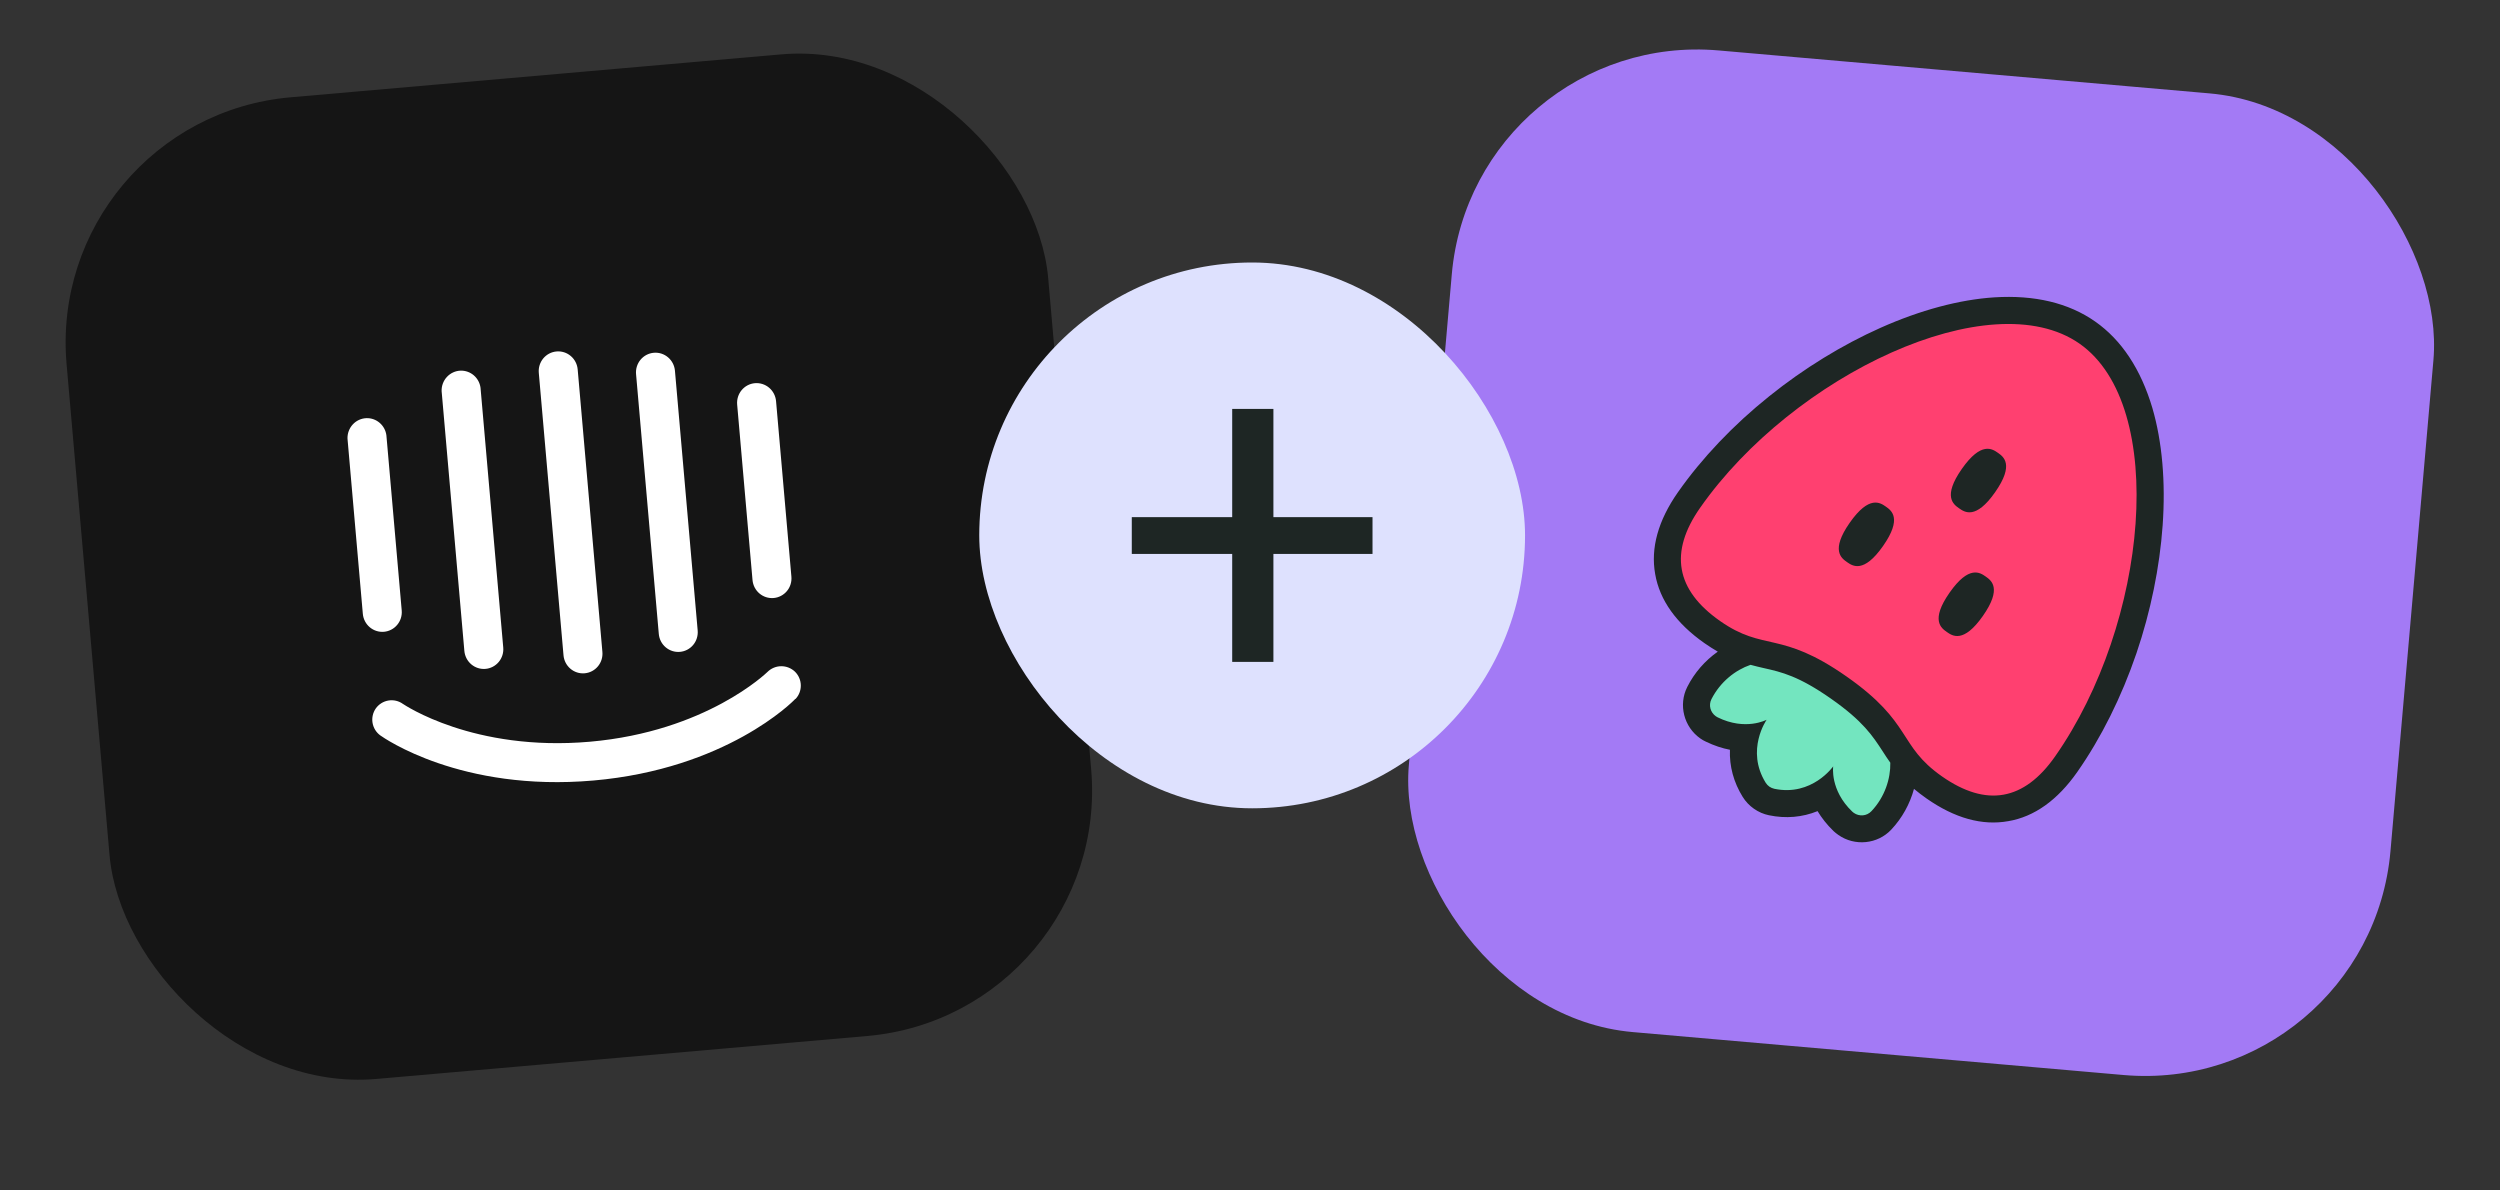
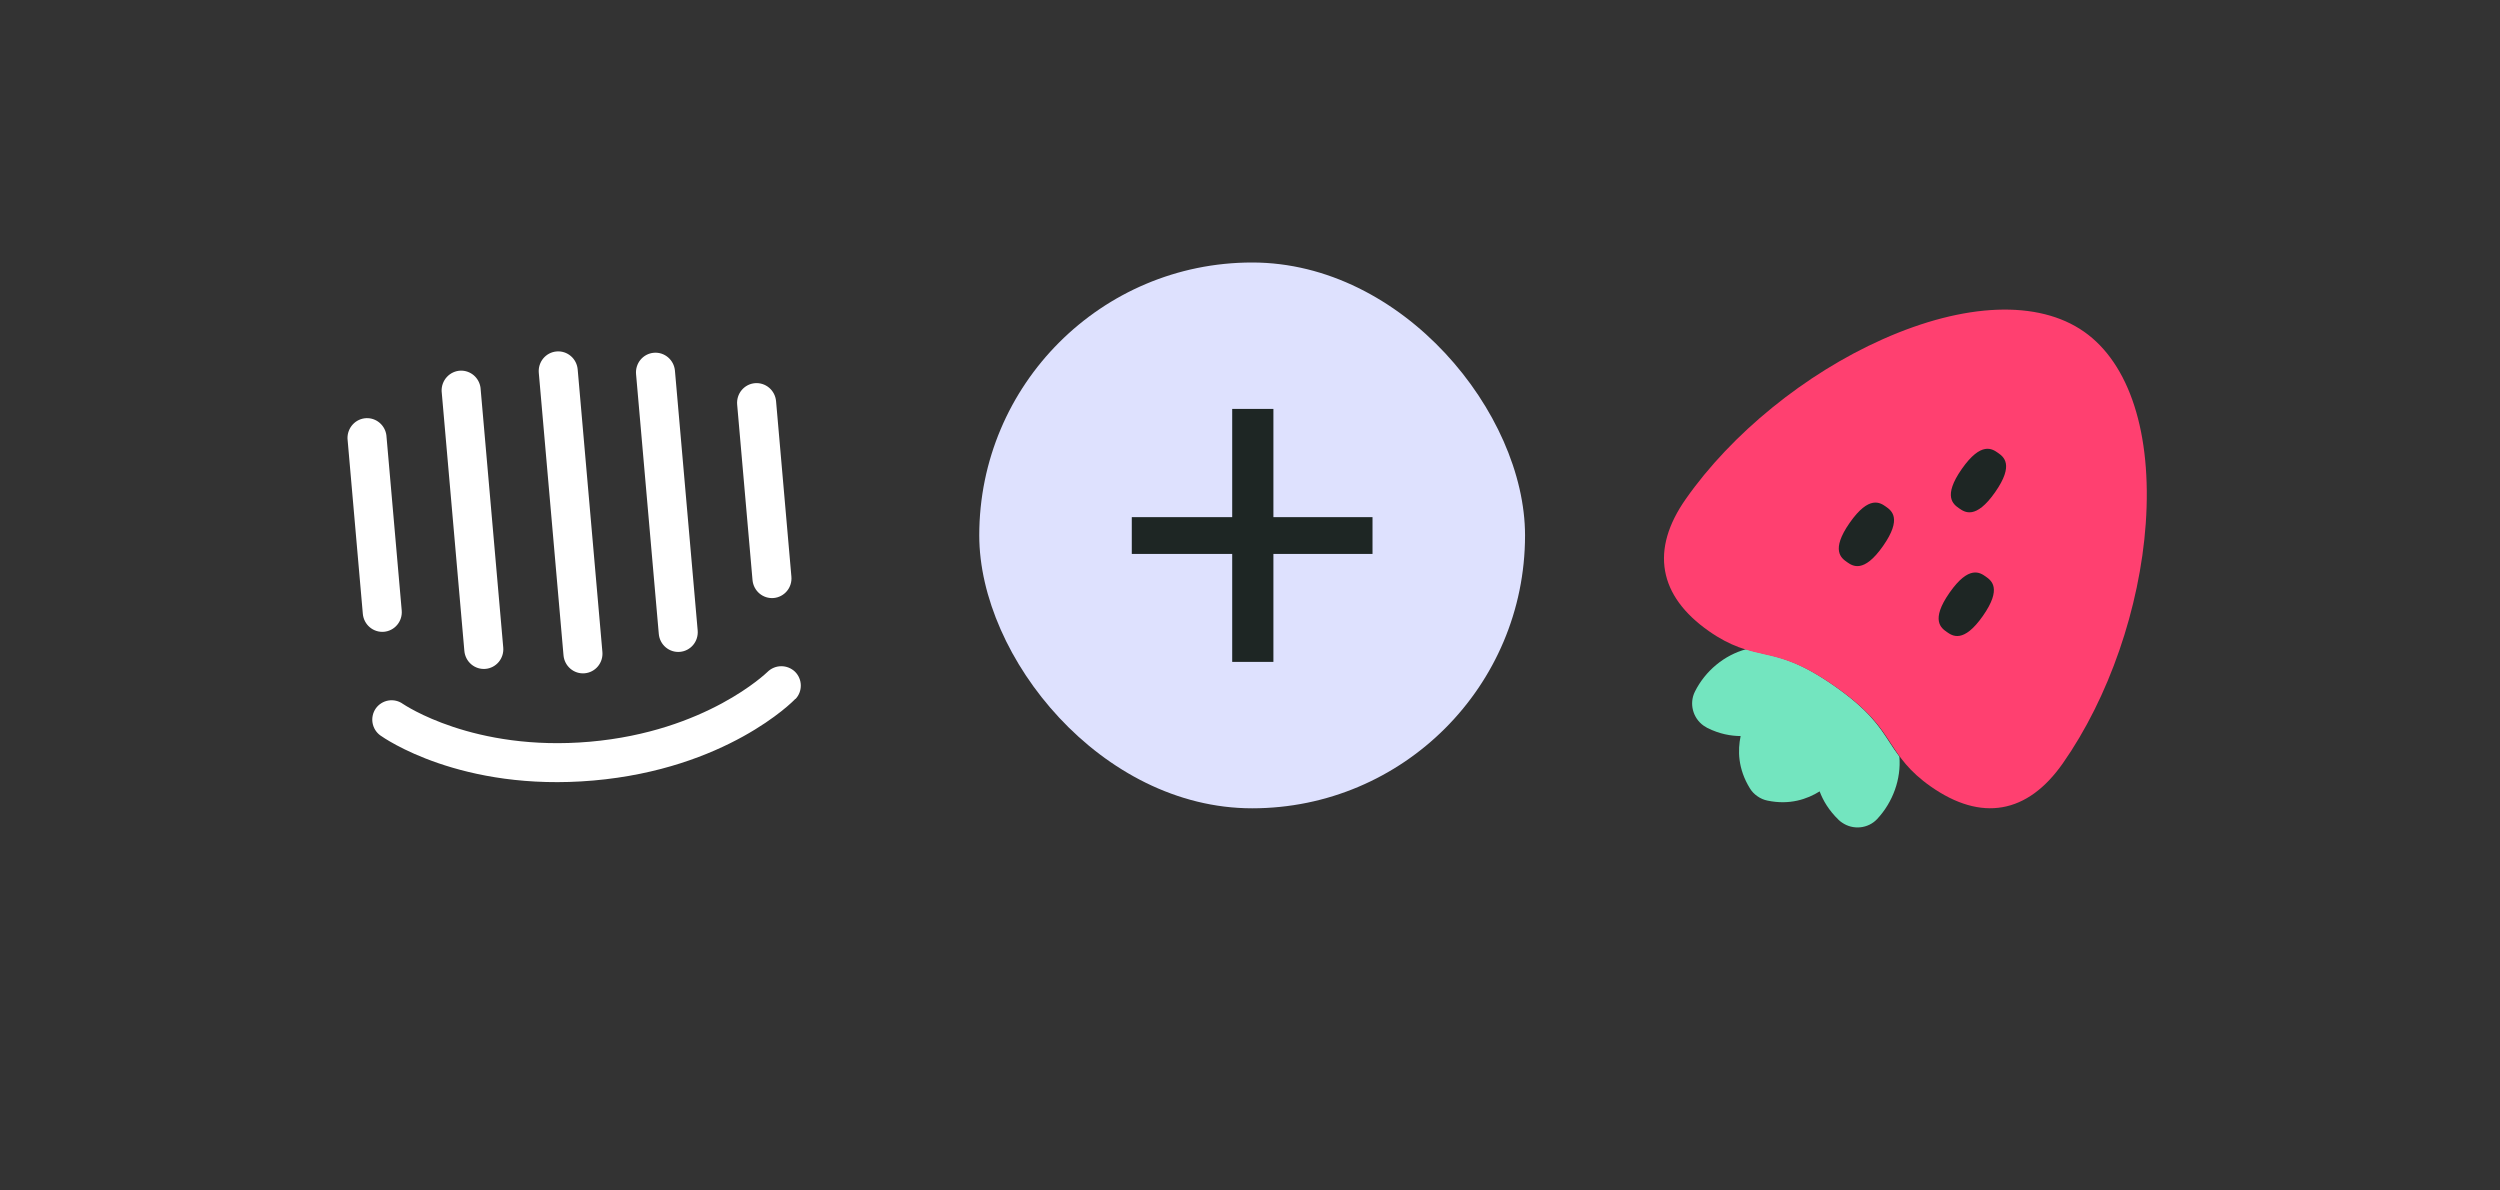
<svg xmlns="http://www.w3.org/2000/svg" width="168" height="80" viewBox="0 0 168 80" fill="none">
  <rect x="0" y="0" width="168" height="80" fill="#333333" stroke="none" />
-   <rect x="3.032" y="7.982" width="66.217" height="66.218" rx="16.554" transform="rotate(-5 3.032 7.982)" fill="#151515" />
  <path d="M53.182 38.752C53.213 39.102 53.105 39.45 52.882 39.719C52.658 39.988 52.338 40.156 51.992 40.187C51.645 40.217 51.3 40.107 51.034 39.881C50.767 39.654 50.6 39.331 50.569 38.981L49.537 27.185C49.507 26.834 49.615 26.487 49.838 26.218C50.062 25.949 50.382 25.78 50.728 25.75C51.075 25.72 51.419 25.83 51.686 26.056C51.953 26.282 52.12 26.606 52.151 26.956L53.182 38.752ZM53.444 46.965C53.287 47.154 48.785 51.672 39.877 52.451C30.969 53.23 25.786 49.582 25.566 49.426C25.427 49.327 25.308 49.201 25.217 49.056C25.127 48.911 25.065 48.749 25.036 48.581C25.007 48.411 25.011 48.238 25.049 48.071C25.086 47.904 25.156 47.746 25.254 47.606C25.456 47.322 25.762 47.132 26.103 47.075C26.445 47.018 26.795 47.1 27.077 47.303C27.158 47.351 31.81 50.529 39.638 49.844C47.467 49.159 51.527 45.197 51.567 45.161C51.813 44.914 52.145 44.773 52.492 44.77C52.839 44.766 53.174 44.899 53.426 45.141C53.669 45.382 53.809 45.709 53.814 46.052C53.82 46.396 53.691 46.727 53.456 46.975L53.444 46.965ZM23.352 29.476C23.341 29.123 23.469 28.78 23.707 28.522C23.945 28.264 24.275 28.112 24.625 28.1C24.949 28.09 25.265 28.202 25.512 28.414C25.76 28.626 25.921 28.922 25.965 29.247L26.995 41.021C27.026 41.371 26.918 41.719 26.694 41.988C26.471 42.257 26.151 42.425 25.804 42.456C25.458 42.486 25.113 42.376 24.847 42.15C24.58 41.924 24.413 41.6 24.382 41.25L23.352 29.476ZM29.677 26.283C29.666 25.93 29.794 25.587 30.032 25.33C30.271 25.072 30.601 24.92 30.95 24.907C31.274 24.898 31.59 25.01 31.838 25.221C32.085 25.433 32.247 25.73 32.291 26.055L33.818 43.514C33.849 43.864 33.74 44.212 33.517 44.481C33.294 44.75 32.974 44.918 32.627 44.949C32.281 44.979 31.936 44.869 31.669 44.643C31.403 44.416 31.236 44.093 31.205 43.742L29.677 26.283ZM36.207 25.052C36.176 24.702 36.285 24.354 36.508 24.085C36.731 23.816 37.052 23.648 37.398 23.618C37.745 23.587 38.089 23.697 38.356 23.924C38.623 24.15 38.789 24.474 38.82 24.824L40.481 43.811C40.512 44.161 40.404 44.509 40.18 44.778C39.957 45.047 39.637 45.215 39.29 45.245C38.944 45.276 38.599 45.166 38.333 44.939C38.066 44.713 37.899 44.389 37.868 44.039L36.207 25.052ZM42.743 25.14C42.712 24.79 42.821 24.442 43.044 24.173C43.267 23.904 43.588 23.736 43.934 23.706C44.281 23.675 44.625 23.785 44.892 24.012C45.158 24.238 45.326 24.561 45.356 24.912L46.884 42.371C46.914 42.721 46.806 43.069 46.583 43.338C46.359 43.607 46.039 43.775 45.693 43.805C45.346 43.836 45.002 43.726 44.735 43.5C44.468 43.273 44.301 42.95 44.271 42.599L42.743 25.14Z" fill="white" />
-   <rect x="99.003" y="1.947" width="66.217" height="66.218" rx="16.554" transform="rotate(5 99.003 1.947)" fill="#A37AF5" />
  <path d="M126.988 49.899C126.295 48.825 125.583 47.716 123.272 46.098C120.961 44.479 119.667 44.185 118.429 43.906C118.075 43.825 117.713 43.739 117.335 43.629C115.881 44.022 114.603 45.071 113.902 46.469C113.5 47.265 113.752 48.253 114.49 48.77C114.565 48.822 114.645 48.867 114.732 48.917C115.563 49.332 116.33 49.459 116.971 49.463C116.768 50.42 116.785 51.666 117.591 52.974C117.72 53.187 117.887 53.36 118.096 53.506C118.305 53.652 118.525 53.75 118.768 53.799C120.269 54.116 121.45 53.699 122.28 53.18C122.503 53.781 122.889 54.451 123.559 55.098C123.623 55.165 123.697 55.217 123.779 55.274C124.517 55.791 125.532 55.691 126.143 55.041C127.209 53.898 127.765 52.343 127.638 50.843C127.39 50.514 127.193 50.209 126.988 49.899Z" fill="#73E5BF" />
  <path d="M129.752 52.856C128.269 51.818 127.657 50.867 127.057 49.947C126.364 48.873 125.652 47.764 123.341 46.145C121.03 44.527 119.737 44.232 118.498 43.954C117.436 43.71 116.333 43.46 114.842 42.416C113.15 41.231 112.158 39.87 111.892 38.362C111.626 36.854 112.093 35.236 113.278 33.543C116.363 29.137 121.312 25.115 126.511 22.8C132.049 20.333 136.982 20.143 140.046 22.289C143.11 24.434 144.618 29.135 144.195 35.182C143.792 40.866 141.71 46.886 138.625 51.292C137.44 52.984 136.079 53.976 134.571 54.242C133.062 54.508 131.445 54.041 129.752 52.856Z" fill="#FF4070" />
  <path d="M126.728 34.044C126.355 33.783 125.61 33.261 124.305 35.125C123 36.989 123.745 37.511 124.118 37.772C124.491 38.033 125.236 38.555 126.541 36.691C127.846 34.827 127.101 34.305 126.728 34.044Z" fill="#1E2624" />
  <path d="M133.438 38.743C133.065 38.481 132.319 37.959 131.014 39.823C129.709 41.687 130.455 42.209 130.828 42.47C131.2 42.731 131.946 43.253 133.251 41.389C134.556 39.526 133.81 39.004 133.438 38.743Z" fill="#1E2624" />
  <path d="M134.259 30.429C133.886 30.168 133.141 29.646 131.836 31.51C130.531 33.374 131.276 33.896 131.649 34.157C132.022 34.418 132.767 34.94 134.072 33.076C135.377 31.212 134.632 30.69 134.259 30.429Z" fill="#1E2624" />
-   <path d="M143.571 43.894C144.527 41.085 145.132 38.109 145.33 35.304C145.536 32.392 145.298 29.67 144.64 27.421C143.866 24.812 142.573 22.851 140.791 21.604C139.009 20.356 136.724 19.811 134.016 19.982C131.677 20.133 129.038 20.84 126.372 22.029C123.803 23.174 121.215 24.762 118.902 26.62C116.48 28.557 114.358 30.793 112.755 33.082C111.43 34.975 110.913 36.825 111.228 38.579C111.532 40.336 112.65 41.896 114.543 43.222C114.857 43.441 115.15 43.625 115.434 43.791C114.58 44.392 113.862 45.211 113.383 46.165C112.777 47.363 113.157 48.851 114.261 49.624C114.373 49.702 114.497 49.778 114.625 49.834C115.196 50.112 115.75 50.289 116.251 50.384C116.21 51.489 116.499 52.569 117.11 53.552C117.31 53.87 117.559 54.133 117.864 54.347C118.17 54.561 118.51 54.71 118.869 54.784C120.002 55.022 121.116 54.924 122.14 54.508C122.408 54.951 122.756 55.406 123.213 55.848C123.314 55.941 123.428 56.032 123.54 56.11C124.643 56.883 126.172 56.731 127.091 55.752C127.823 54.976 128.347 54.021 128.62 53.012C128.873 53.223 129.146 53.436 129.459 53.655C131.352 54.981 133.201 55.498 134.956 55.182C136.707 54.886 138.268 53.768 139.594 51.875C141.196 49.586 142.572 46.827 143.571 43.894ZM125.761 54.51C125.447 54.846 124.944 54.883 124.579 54.627C124.542 54.601 124.504 54.575 124.472 54.541C122.955 53.09 123.191 51.499 123.191 51.499C123.191 51.499 121.766 53.535 119.236 53.007C119.112 52.977 119 52.931 118.903 52.863C118.806 52.795 118.717 52.7 118.654 52.6C117.293 50.403 118.718 48.367 118.718 48.367C118.718 48.367 117.304 49.133 115.422 48.204C115.379 48.185 115.342 48.159 115.305 48.133C114.939 47.877 114.802 47.392 115.01 46.982C115.603 45.819 116.613 45.027 117.636 44.676C117.945 44.759 118.238 44.832 118.517 44.894C119.728 45.164 120.873 45.432 123.043 46.951C125.212 48.47 125.843 49.457 126.524 50.5C126.685 50.746 126.841 51 127.029 51.254C127.05 52.335 126.658 53.561 125.761 54.51ZM130.498 52.172C127.516 50.084 128.56 48.592 124.087 45.46C119.614 42.328 118.569 43.819 115.587 41.731C112.605 39.643 112.158 37.108 114.246 34.126C120.511 25.18 133.783 18.919 139.747 23.095C145.711 27.271 144.367 41.884 138.103 50.831C136.015 53.813 133.48 54.26 130.498 52.172Z" fill="#1E2624" />
  <rect x="65.806" y="17.64" width="36.677" height="36.678" rx="18.339" fill="#DEE1FE" />
  <path d="M85.573 37.224V44.479H82.804V37.224H76.056V34.752H82.804V27.479H85.573V34.752H92.233V37.224H85.573Z" fill="#1E2624" />
</svg>